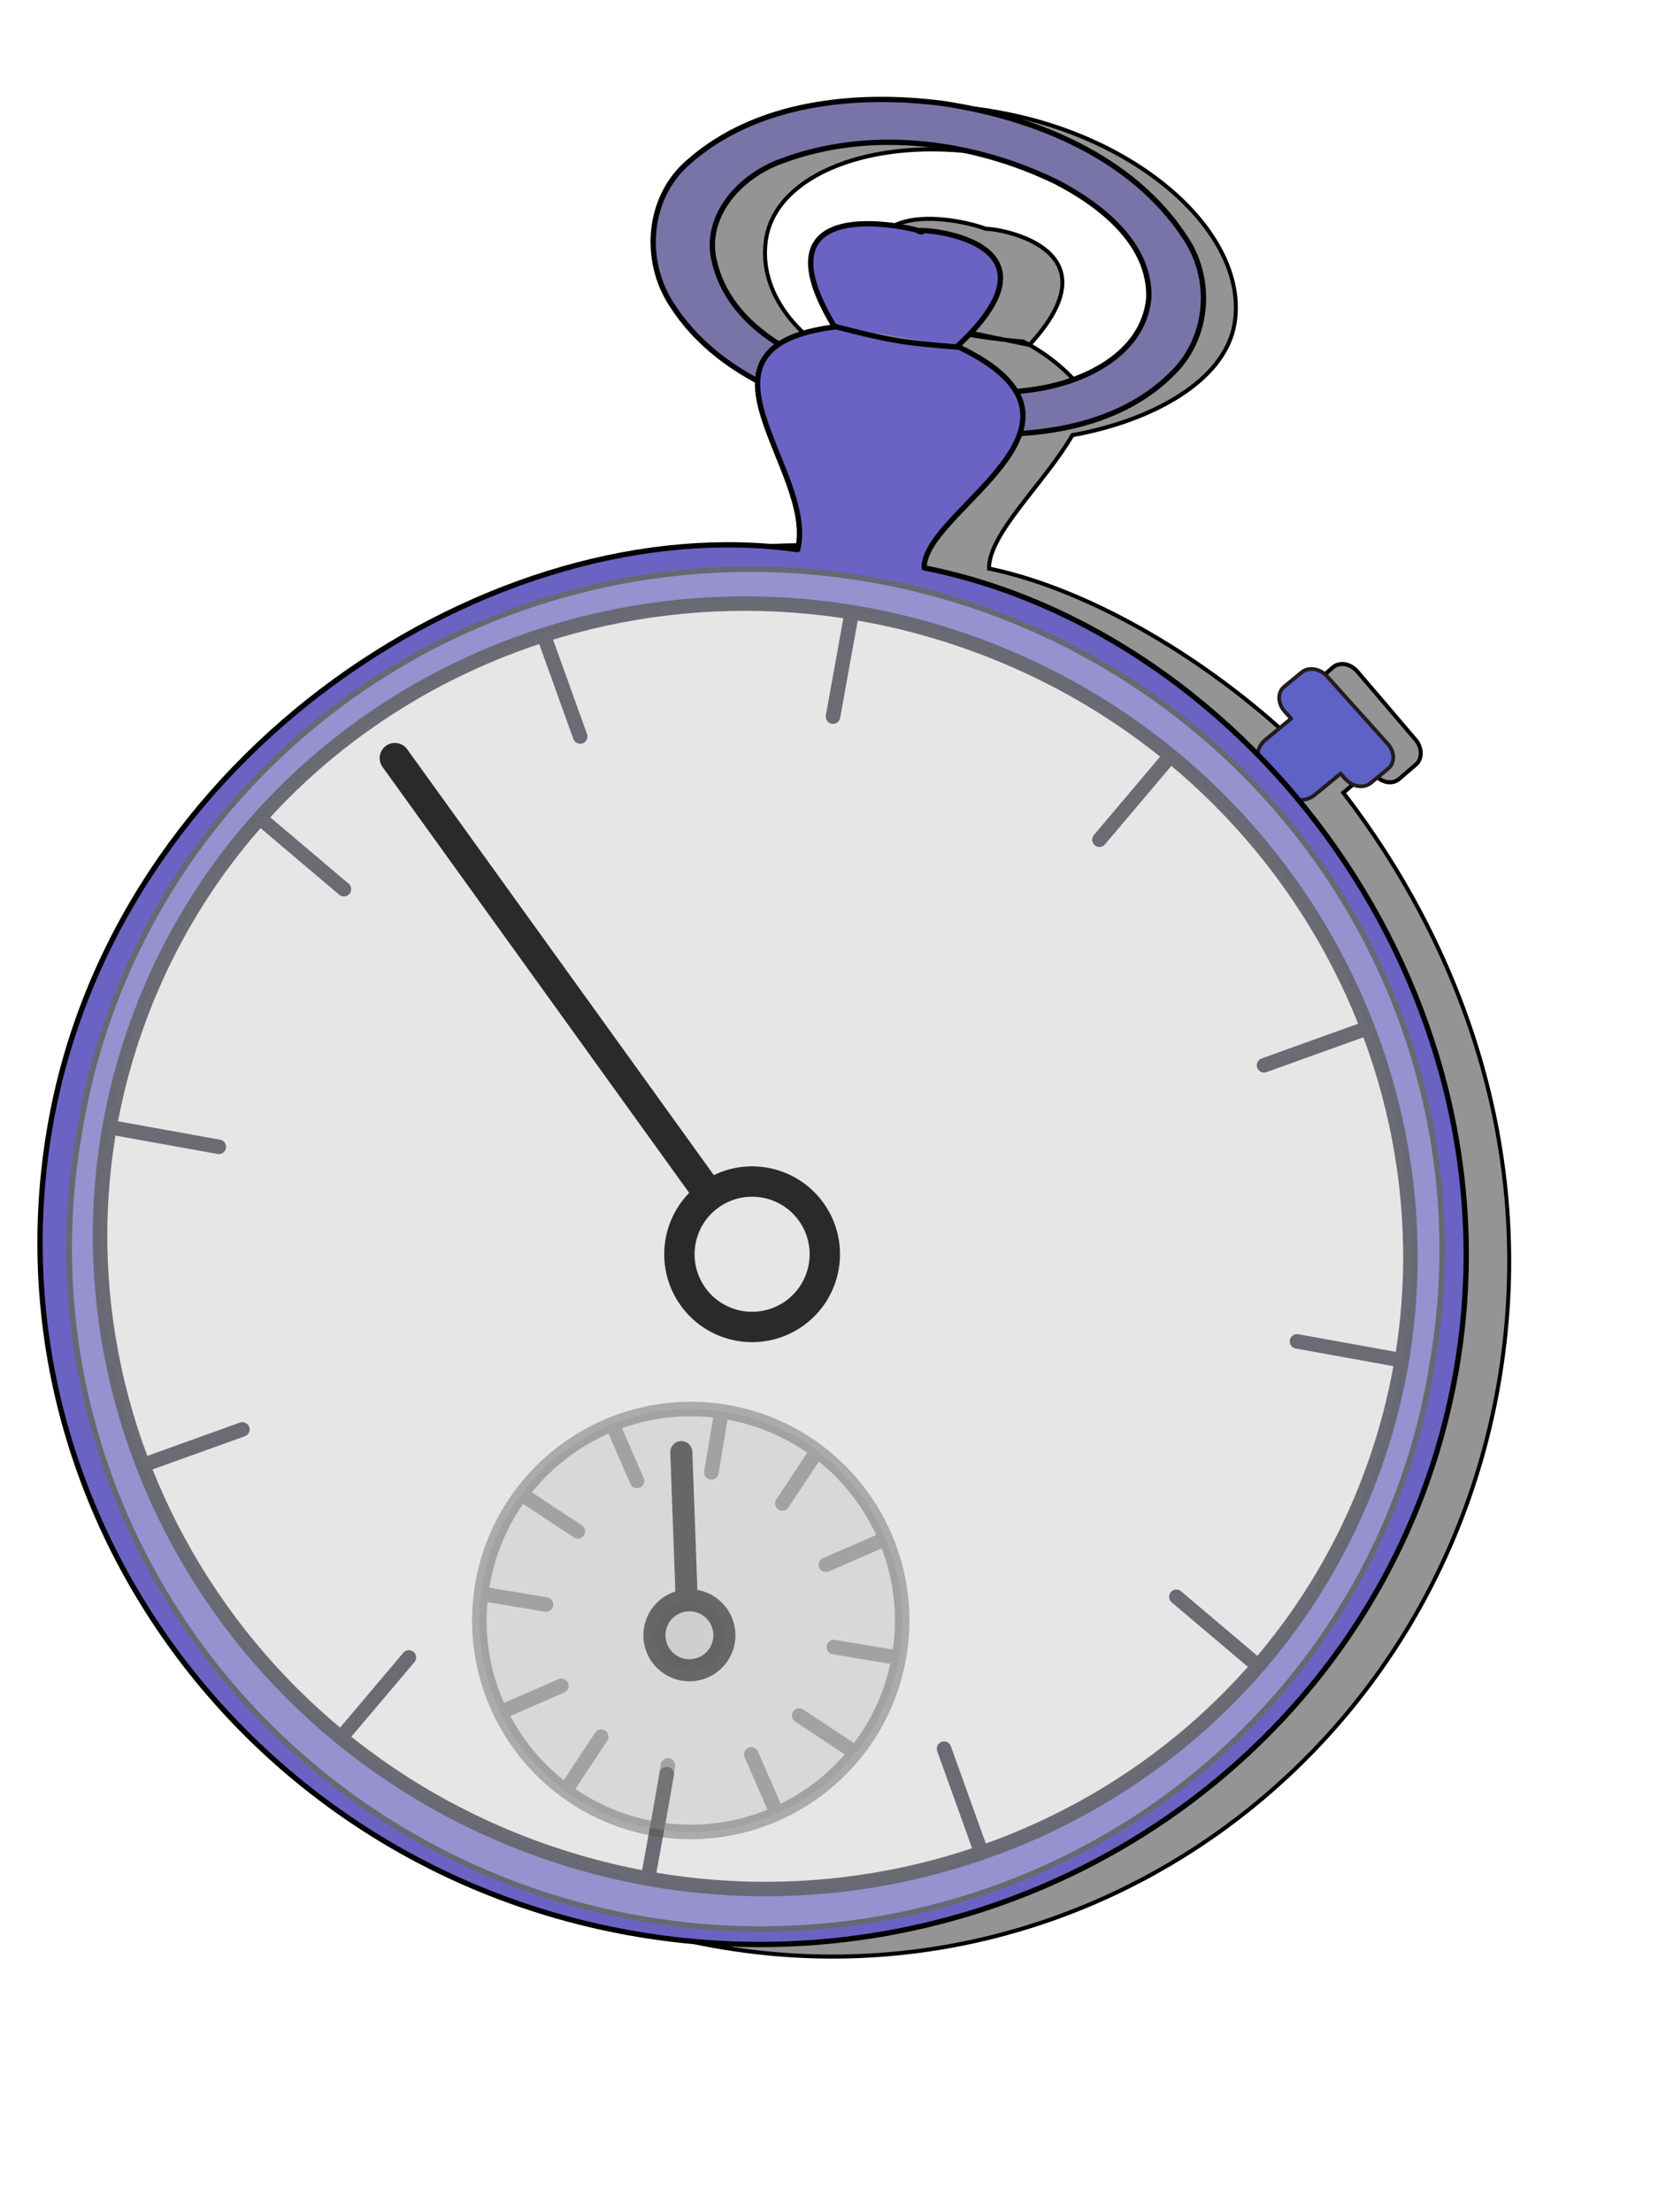
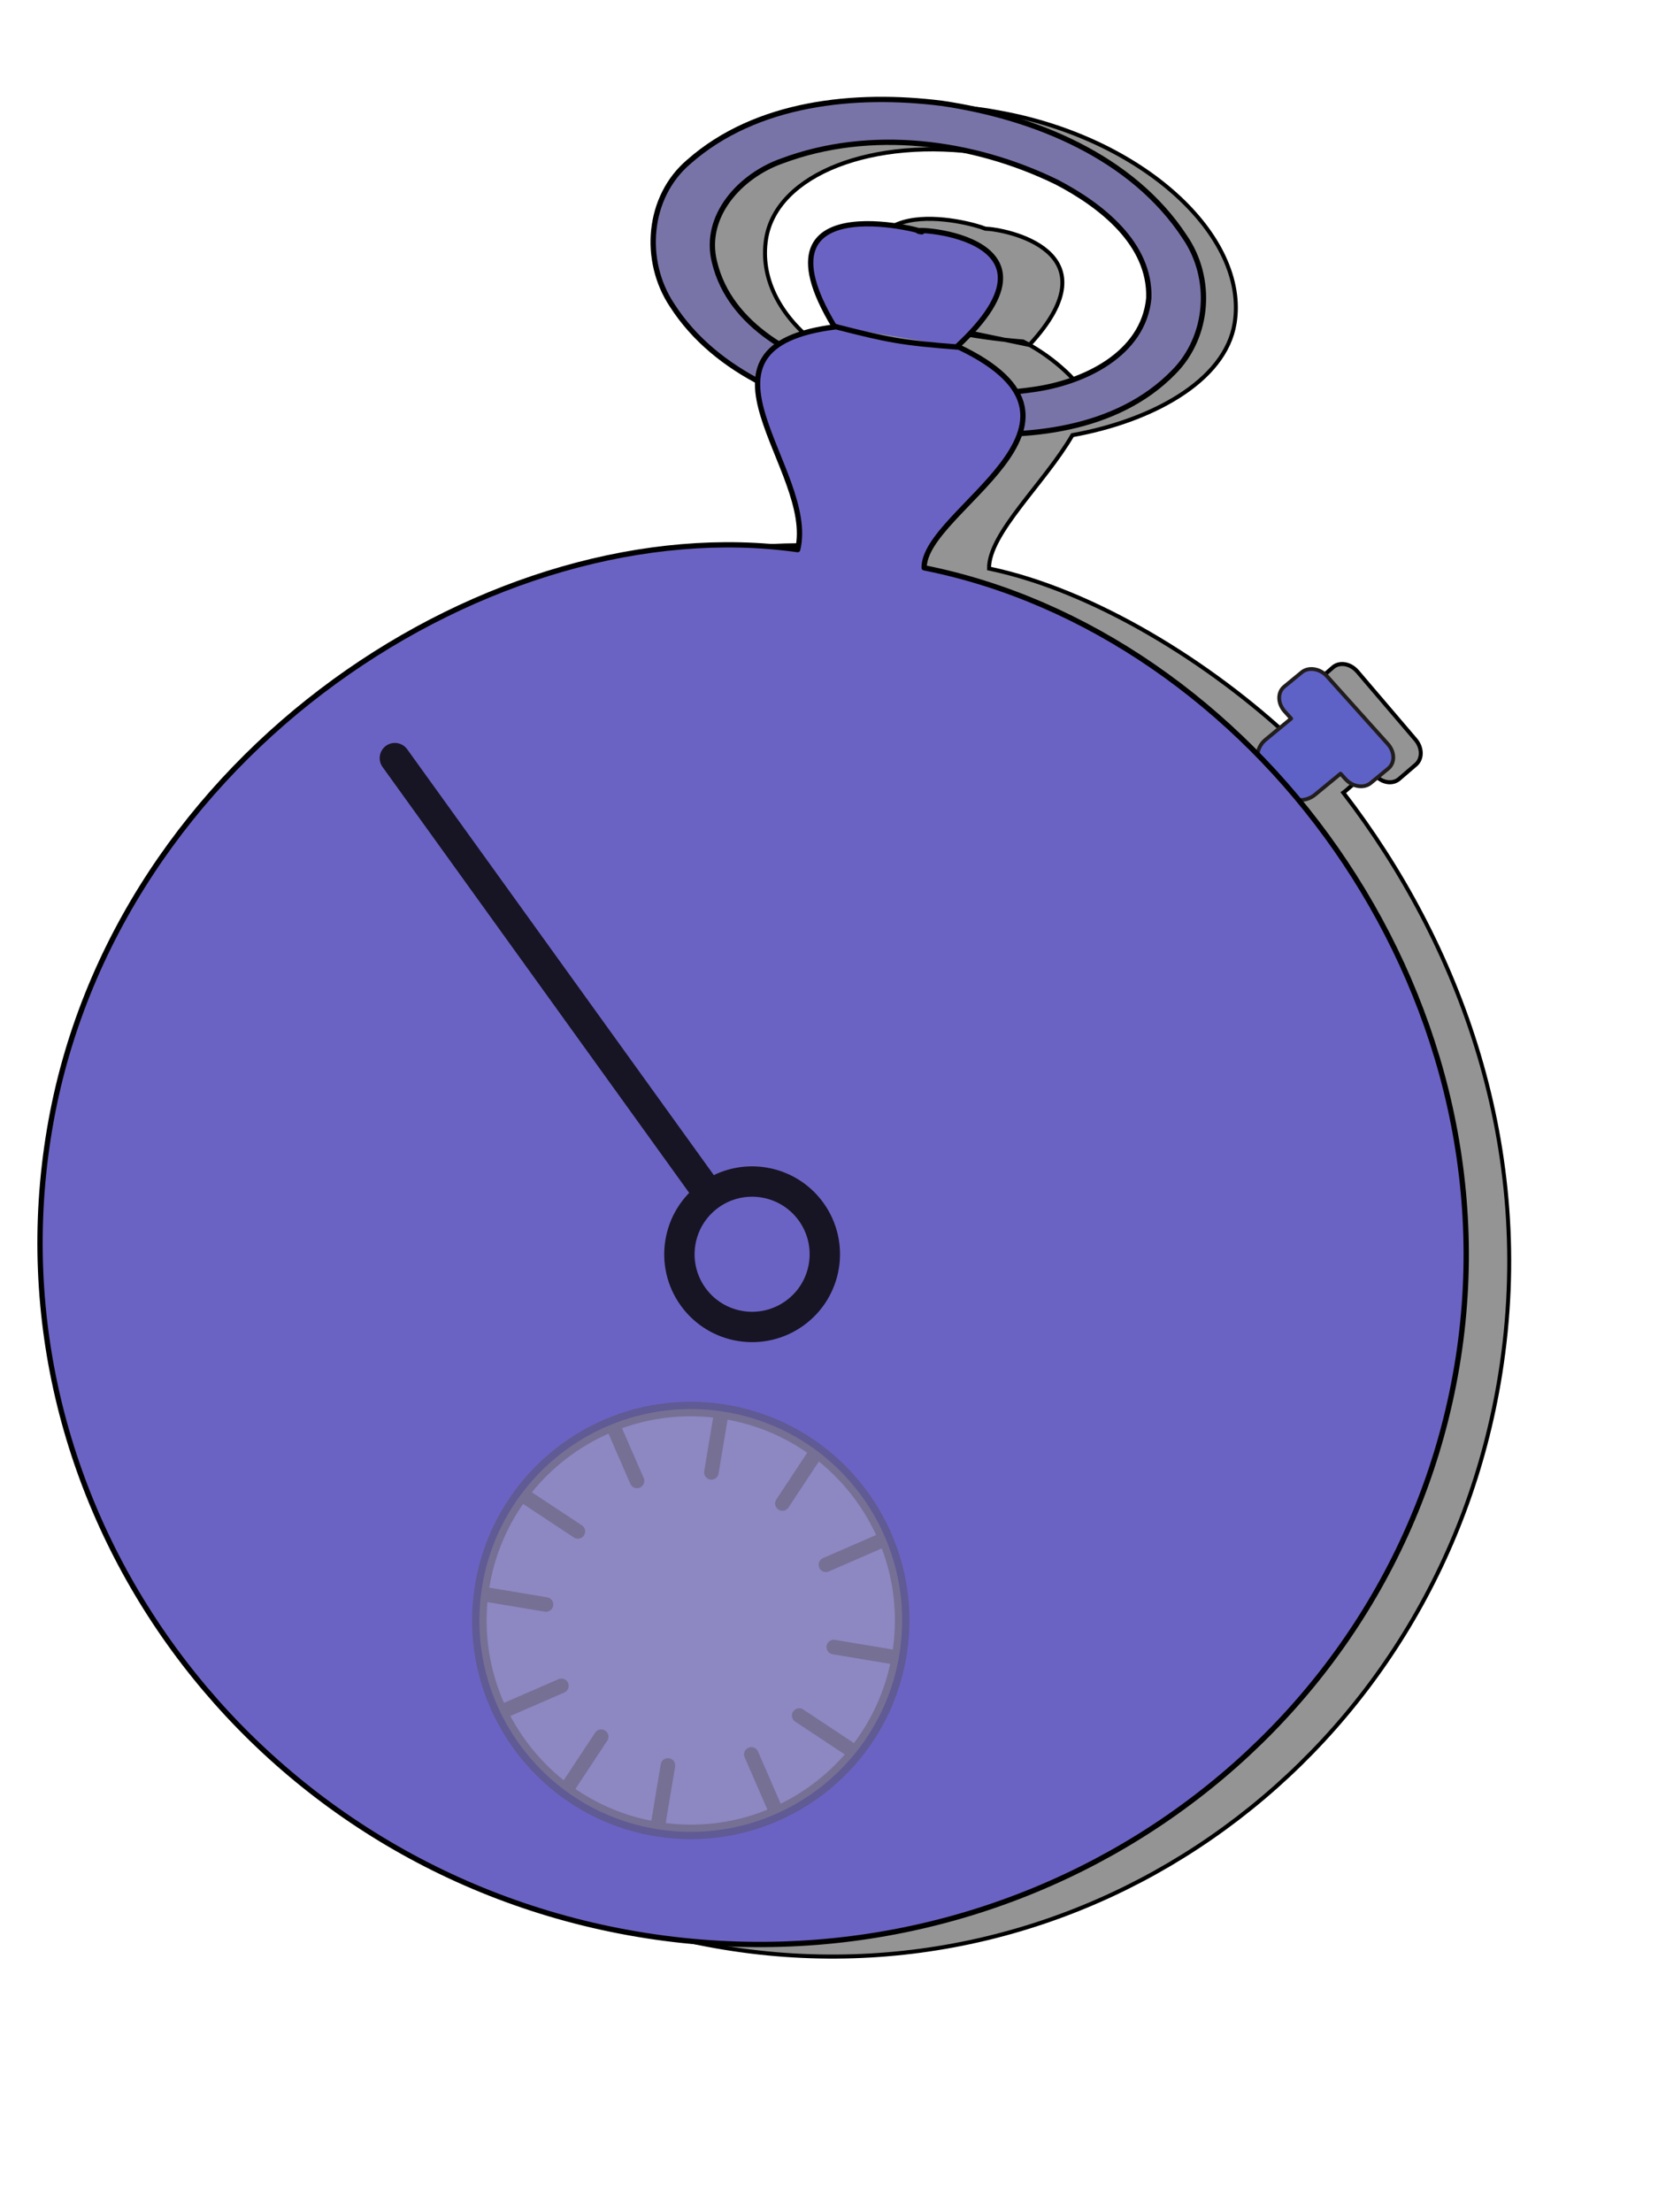
<svg xmlns="http://www.w3.org/2000/svg" xmlns:ns1="http://inkscape.sourceforge.net/DTD/sodipodi-0.dtd" width="301.28pt" height="400pt" ns1:version="0.32" version="1.0">
  <ns1:namedview bordercolor="#666666" borderopacity="1.0" pagecolor="#ffffff" />
  <g transform="matrix(.941 .167 -.154 .965 238.34 -250.08)" fill-opacity=".418" stroke="#000">
    <path transform="translate(-84.007 26.897)" d="m129.5 251.97c-35.971 0.87-64.719 19.83-64.719 41.03 0 15.62 12.696 29.09 33.657 35.44 5.832 11.31 19.392 24.29 18.592 35.53-73.65 2.05-155.4 77.47-155.4 172.91-5e-3 95.43 77.462 172.87 172.9 172.87 95.44 0 172.88-77.44 172.88-172.87 0-56.6-27.35-102.91-62.22-134.48 0.19-0.18 0.36-0.37 0.53-0.57l5.25-6.22 1.37 1.1c2.04 1.66 4.79 1.62 6.22-0.06l3.6-4.22c1.42-1.69 0.94-4.37-1.1-6.03l-17.19-14.04c-0.09-0.07-0.18-0.14-0.28-0.21-2-1.44-4.61-1.36-5.97 0.25l-3.59 4.25c-1.43 1.68-0.94 4.36 1.09 6.03l1.85 1.5-5.28 6.22c-0.42 0.48 2.11 3.26-0.94 1.56-23.8-15.42-55.77-27.94-82.75-28.74-1.5-8.54 10.42-23.09 15.47-36 18.87-6.76 35.97-19.56 35.97-34.22 0-21.71-30.15-41.03-67.32-41.03-0.58 0-1.17-0.01-1.74 0h-0.88zm0.78 10.59c0.22 0 0.46 0.01 0.69 0h1.72c29.43 0 53.31 13.52 53.31 30.16 0 9.24-9.16 20.17-19.83 25.55-2.15-3.7-10.25-9.2-18.71-11.67-14.14 1.32-22.94 0.59-36.34-0.54-8.93 2.71-13.264 6.23-14.714 10.25-10.856-5.52-17.062-14.04-17.062-23.59 0-16.19 22.606-29.45 50.936-30.16zm-19.16 43.5 38.04 1.1c18.08-26.79-10.81-27.06-15.6-26.35-4.27-0.95-39.831-3.85-22.44 25.25z" fill-opacity=".418" ns1:nodetypes="csccsssccccccccsccccccccssssccssssccccsccccc" />
  </g>
  <path d="m319.78 162.83c-1.74-1.7-4.32-2.05-5.91-0.74l-4.21 3.46c-1.67 1.38-1.62 4.04 0.11 5.97l1.56 1.73-6.17 5.08c-2.39 1.96-2.64 5.41-0.55 7.73l4.39 4.9c2.09 2.32 5.69 2.6 8.07 0.64l6.17-5.08 1.15 1.28c1.74 1.93 4.45 2.35 6.13 0.97l4.2-3.46c1.67-1.38 1.64-4.01-0.09-5.94l-14.62-16.28c-0.08-0.09-0.15-0.18-0.23-0.26z" fill="#5e62c6" stroke="#221d1d" stroke-linecap="round" stroke-linejoin="round" stroke-width=".916" />
  <path d="m223.05 93.392c-3.85 5.313-2.26 12.238 5.61 10.728 18.88 1.93 40.63-0.32 54.32-14.377 8.55-8.578 9.53-22.628 2.7-32.594-12.64-19.303-36.19-28.938-58.55-32.232-21-2.647-44.79-0.235-61.03 14.083-10 8.484-11.18 23.848-4.07 34.553 10.69 16.697 30.98 24.549 49.99 27.857 10.08-1.36 1.98-12.134-5.16-10.532-14.58-3.804-30.88-12.156-34.59-27.725-2.76-11.098 6.27-20.848 16.33-24.364 21.28-7.957 45.95-4.751 66.16 5.103 10.77 5.604 22.64 14.91 22.24 27.965-1.26 13.572-15.74 20.458-28.13 22.096-8.54 1.271-17.3 0.864-25.82-0.561z" fill="#7974a8" stroke="#000" stroke-linecap="round" stroke-linejoin="round" stroke-width="1.279" />
  <path d="m230.69 83.608c30.11-27.849-14.45-28.829-8.84-27.771 5.62 1.059-42.44-13.118-20.7 22.839 12.96 3.293 16 3.954 30.09 5.025 39.11 18.649-8.56 39.229-8.41 53.199 78.21 15.52 143.84 101.2 128.45 192.54-15.38 91.34-103.88 152.68-197.53 136.9-93.659-15.77-157.19-102.7-141.8-194.05 15.381-91.34 107.78-150 180.38-139.78 4.69-19.21-30.01-48.951 9.37-53.74" fill="#6b63c3" stroke="#000" stroke-linecap="round" stroke-linejoin="round" stroke-width="1.279" ns1:nodetypes="csccccsscc" />
-   <path transform="matrix(1.025 .174 -.168 1.007 -82.227 -326.09)" d="m509.33 562.38a159.17 159.17 0 1 1-318.33 0 159.17 159.17 0 1 1 318.33 0z" fill="#e7e9e7" fill-opacity=".353" stroke="#686871" stroke-linecap="round" stroke-linejoin="round" stroke-width="1.301" ns1:cx="350.16321" ns1:cy="562.38336" ns1:rx="159.1651" ns1:ry="159.1651" ns1:type="arc" />
-   <path d="m331.14 354.1c-28.86 80.24-119.06 121.34-201.33 91.74-82.272-29.6-125.61-118.74-96.747-198.98 28.867-80.24 119.07-121.33 201.34-91.73 82.27 29.59 125.61 118.74 96.74 198.97m-170.36 73.64-4.38 24.29m-103.65-175.53-24.738-4.47m309.46 55.84-24.74-4.47m-181.19-169.05 8.35 23.22m87.73 244.03 8.34 23.22m-177.52-100.19-23.656 8.51m293.66-104.81-23.66 8.51m-240.7-58.4 18.839 15.94m200.72 170.61 18.84 15.94m-203.9-1.32-16.234 19.2m198.97-235.55-16.23 19.19m-59.86-53.95-4.38 24.28" fill="#e7e9e7" opacity=".971" stroke="#686871" stroke-linecap="round" stroke-linejoin="round" stroke-width="3.501" />
  <path d="m216.83 399.08c-4.63 27.75-30.91 46.52-58.66 41.89-27.76-4.64-46.52-30.92-41.89-58.67 4.63-27.76 30.92-46.52 58.67-41.89s46.52 30.92 41.88 58.67zm-42.84-58.83-2.46 14.73m44.24 44.58-14.73-2.46m-42.45 43.28 2.46-14.73m-44.13-41.27 14.73 2.46m15.99-43.48 5.96 13.69m59.24 14.25-13.69 5.96m-12.03 59.42-5.96-13.7m-59.49-10.57 13.7-5.96m-8.49-45.47 12.46 8.24m57.54-19.19-8.23 12.46m16.5 59.36-12.45-8.24m-55.97 17.56 8.23-12.46" fill="#c3c0c0" fill-opacity=".616" opacity=".625" stroke="#4f4c4c" stroke-dashoffset="2.451" stroke-linecap="round" stroke-linejoin="round" stroke-opacity=".615" stroke-width="3.501" />
-   <path d="m174.67 394.26c0 4.66-3.78 8.44-8.44 8.44s-8.44-3.78-8.44-8.44 3.78-8.44 8.44-8.44 8.44 3.78 8.44 8.44zm-9.09-8.44-1.3-35.72" fill="#c3c0c0" fill-opacity=".616" opacity=".625" stroke="#241f1f" stroke-dashoffset="2.451" stroke-linecap="round" stroke-linejoin="round" stroke-opacity=".984" stroke-width="5.322" />
  <path d="m195.58 292.15c5.65 7.86 3.87 18.82-3.99 24.47-7.85 5.66-18.81 3.88-24.47-3.98-5.65-7.85-3.87-18.81 3.98-24.47 7.86-5.66 18.82-3.87 24.48 3.98zm-24.48-3.98-75.89-105.39" fill="none" opacity=".838" stroke="#060505" stroke-dashoffset="2.451" stroke-linecap="round" stroke-linejoin="round" stroke-opacity=".997" stroke-width="7.322" />
</svg>